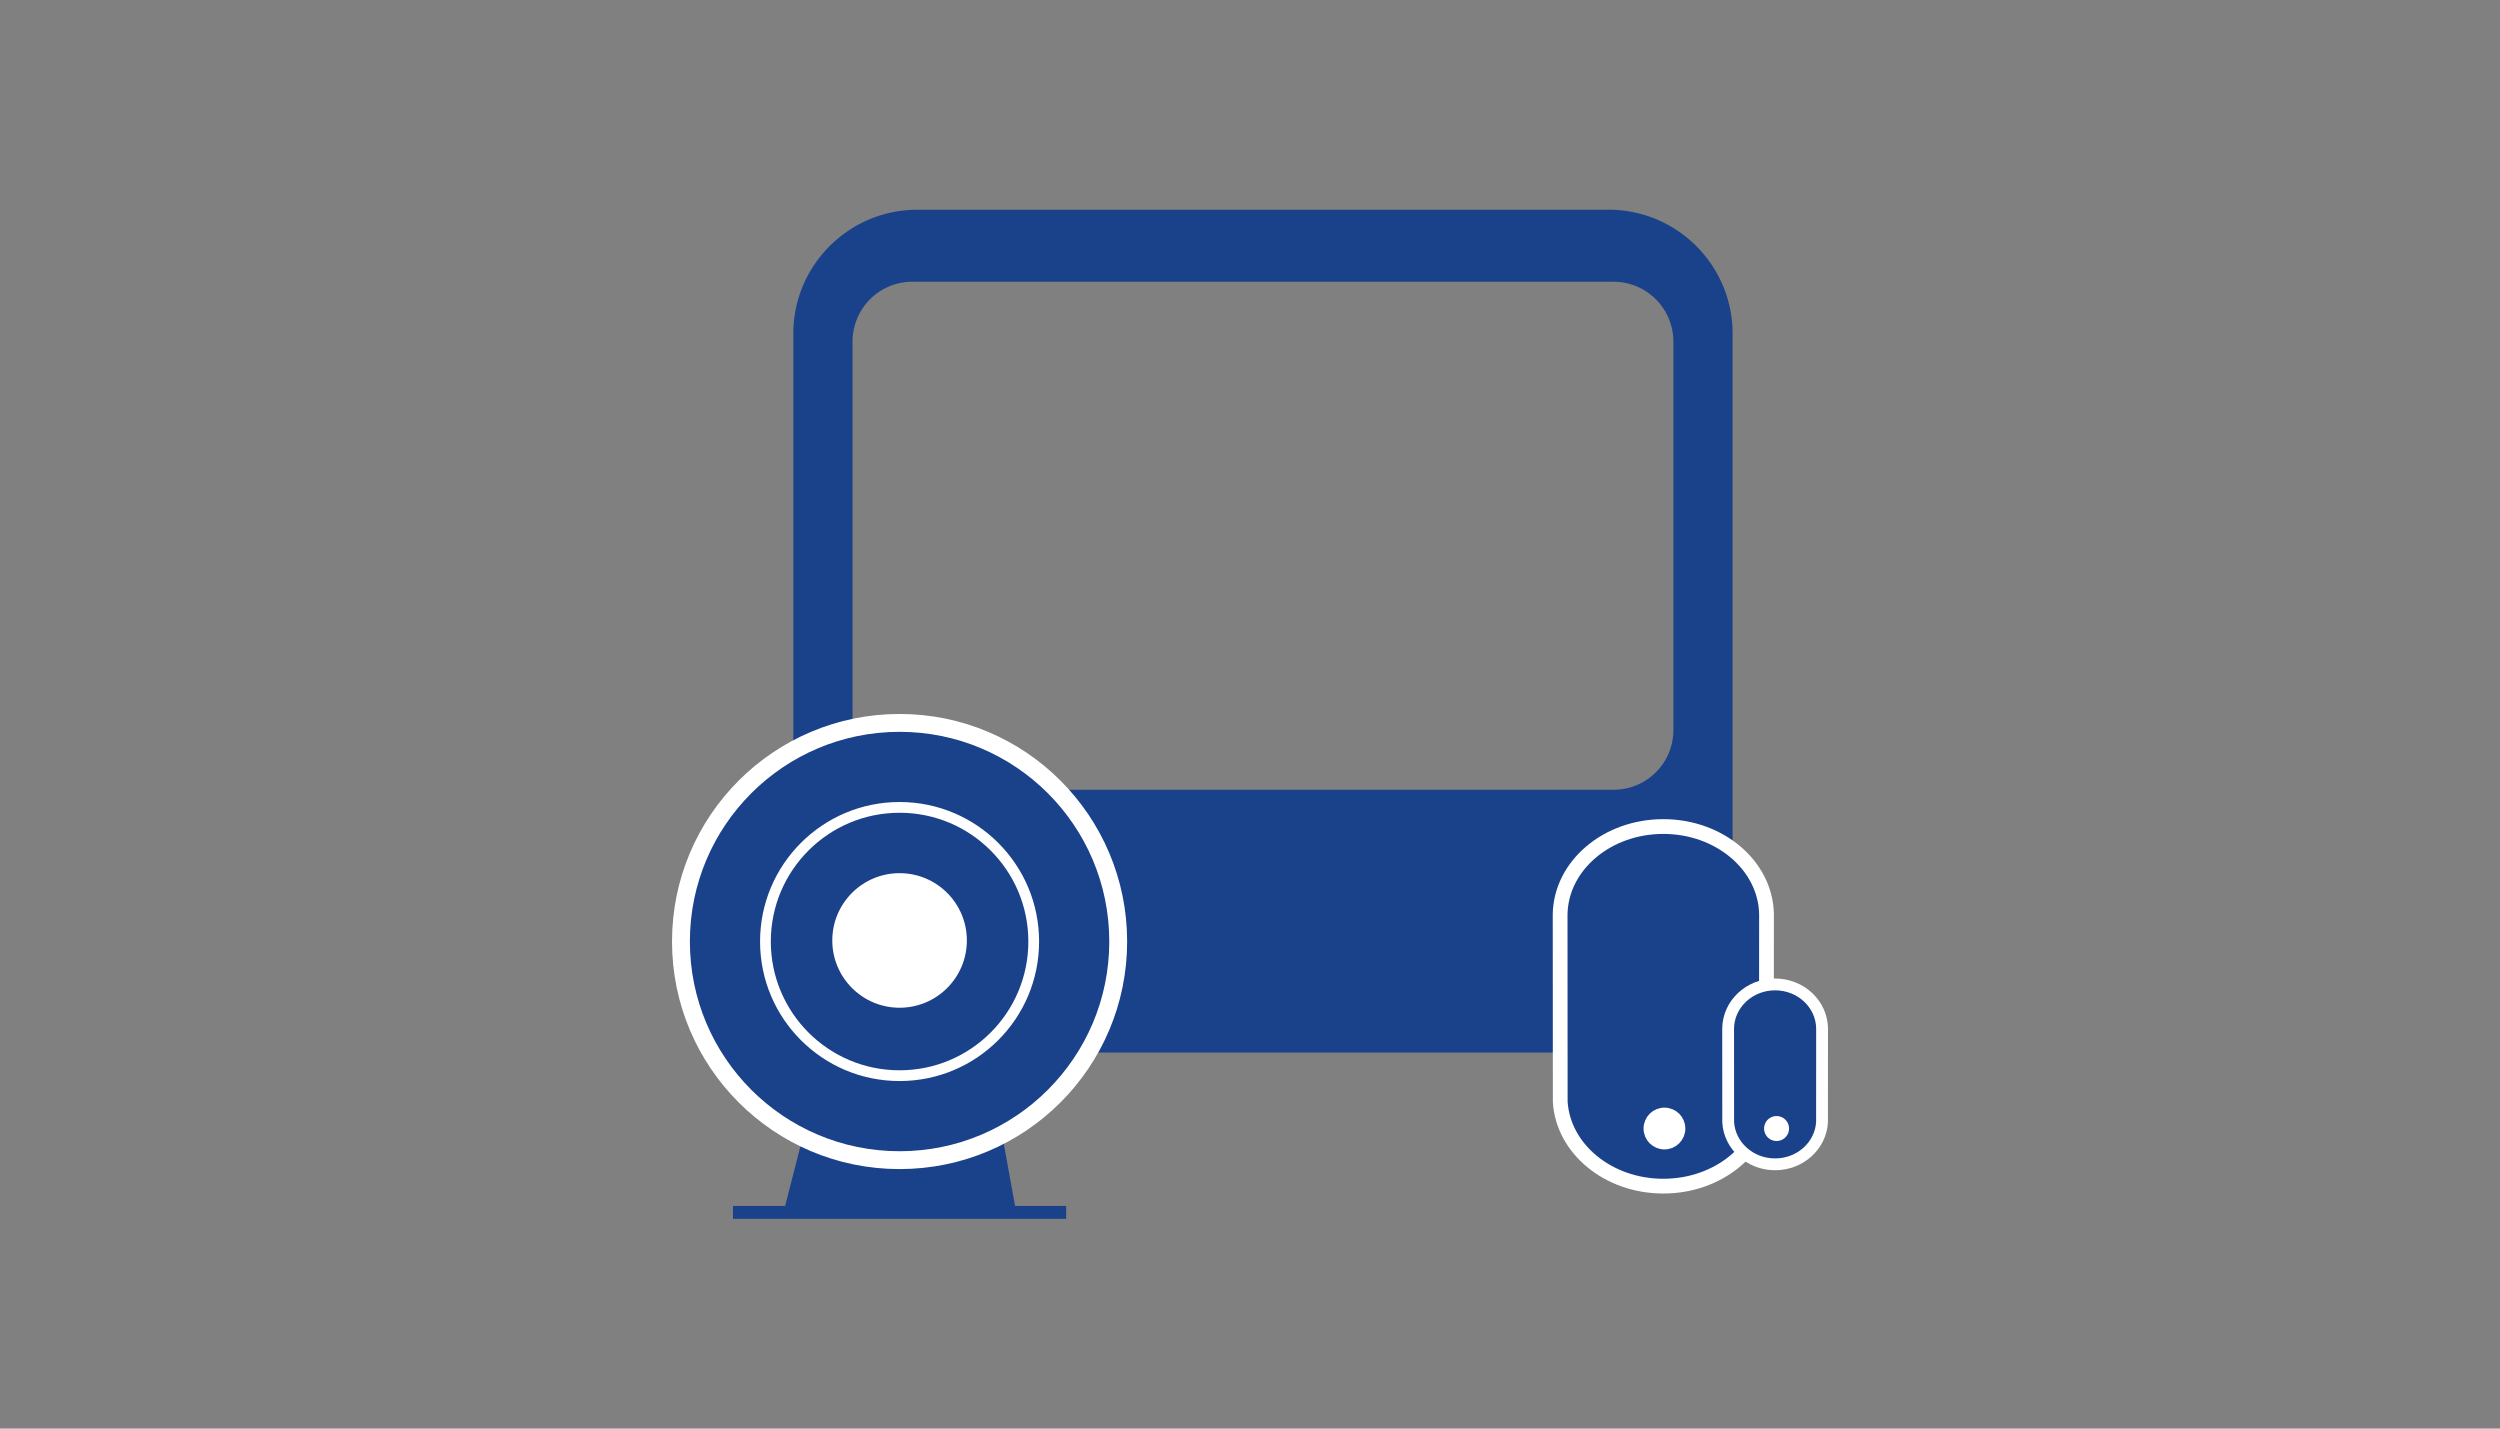
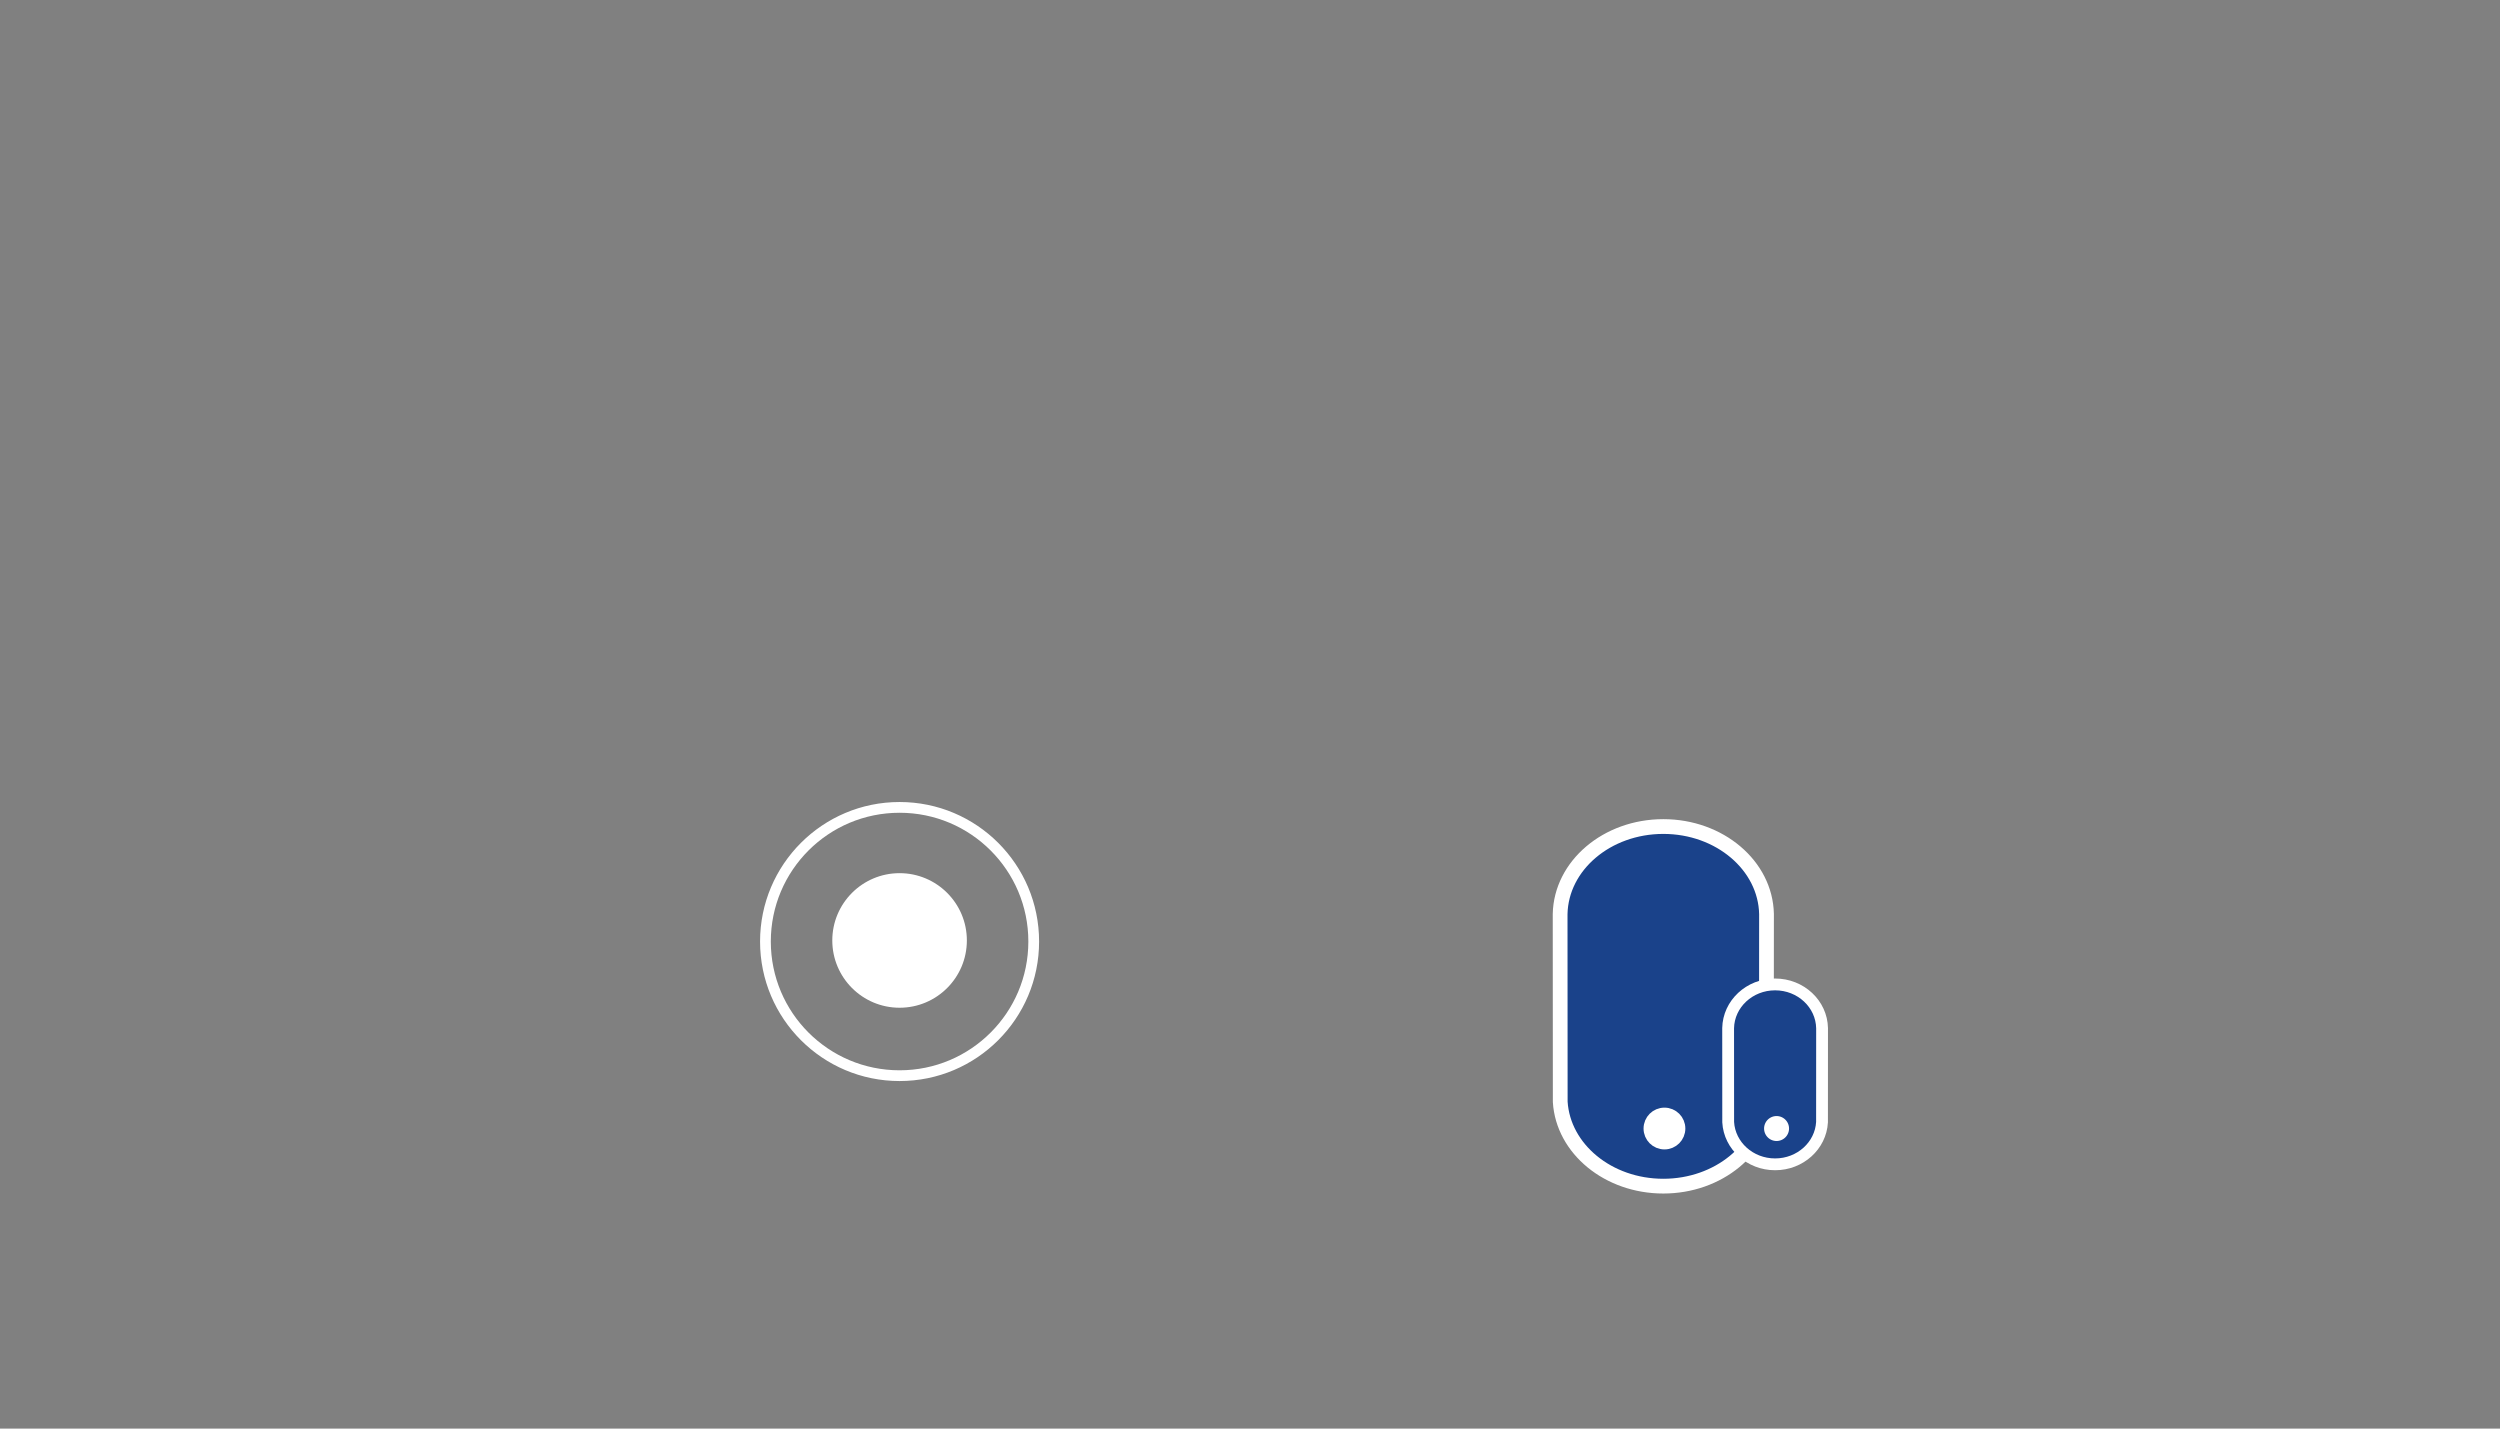
<svg xmlns="http://www.w3.org/2000/svg" viewBox="0 0 3500 2000">
  <rect x="0" y="0" width="3500" height="2000" fill="#808080" stroke="none" />
  <defs>
    <style>.cls-1,.cls-2,.cls-6,.cls-8{fill:#1a428a;}.cls-2,.cls-3,.cls-5,.cls-6,.cls-7,.cls-8{stroke:#fff;stroke-miterlimit:10;}.cls-2{stroke-width:25px;}.cls-3,.cls-5{fill:none;}.cls-3{stroke-width:15.05px;}.cls-4,.cls-7{fill:#fff;}.cls-5{stroke-width:9.03px;}.cls-6{stroke-width:20.66px;}.cls-7,.cls-8{stroke-width:16.53px;}</style>
  </defs>
  <g id="Layer_2" data-name="Layer 2">
-     <path class="cls-1" d="M2252.16,293.62h-968c-95.7,0-173.51,77.81-173.51,173.51V1300c0,95.34,77.81,173.51,173.51,173.51h968c95.7,0,173.5-78.17,173.5-173.51V467.13C2425.66,371.43,2347.86,293.62,2252.16,293.62Zm6.94,812H1277.23a83.41,83.41,0,0,1-83.65-83.65V478.09a83.64,83.64,0,0,1,83.65-83.65H2259.1a83.87,83.87,0,0,1,83.65,83.65V1022A83.64,83.64,0,0,1,2259.1,1105.64Z" />
-     <polygon class="cls-1" points="1421.63 1691.33 1098.4 1691.33 1135.41 1546.87 1395.44 1546.87 1421.63 1691.33" />
-     <rect class="cls-1" x="1026.17" y="1688.32" width="466.49" height="18.06" />
-     <circle class="cls-2" cx="1259.41" cy="1318.14" r="306.08" />
    <circle class="cls-3" cx="1259.41" cy="1318.14" r="187.8" />
    <circle class="cls-4" cx="1259.41" cy="1316.63" r="94.2" />
    <path class="cls-5" d="M1259.41,1564.32h0Z" />
    <path class="cls-6" d="M2328.65,1660.61c77.18,0,140.22-52.21,144.31-117.93l.16-263.06c-1.41-67.84-65.53-122.47-144.47-122.47s-143.07,54.63-144.47,122.47l.15,263.06c4.1,65.72,67.14,117.93,144.32,117.93" />
    <circle class="cls-7" cx="2330.23" cy="1579.94" r="20.99" />
    <path class="cls-8" d="M2485.15,1630.06c35.12,0,63.82-26.12,65.68-59l.07-131.6c-.64-33.93-29.82-61.26-65.75-61.26s-65.12,27.33-65.76,61.26l.07,131.6c1.86,32.88,30.56,59,65.69,59" />
    <path class="cls-7" d="M2487.19,1589.14a9.2,9.2,0,1,1,9.2-9.2,9.2,9.2,0,0,1-9.2,9.2" />
  </g>
</svg>